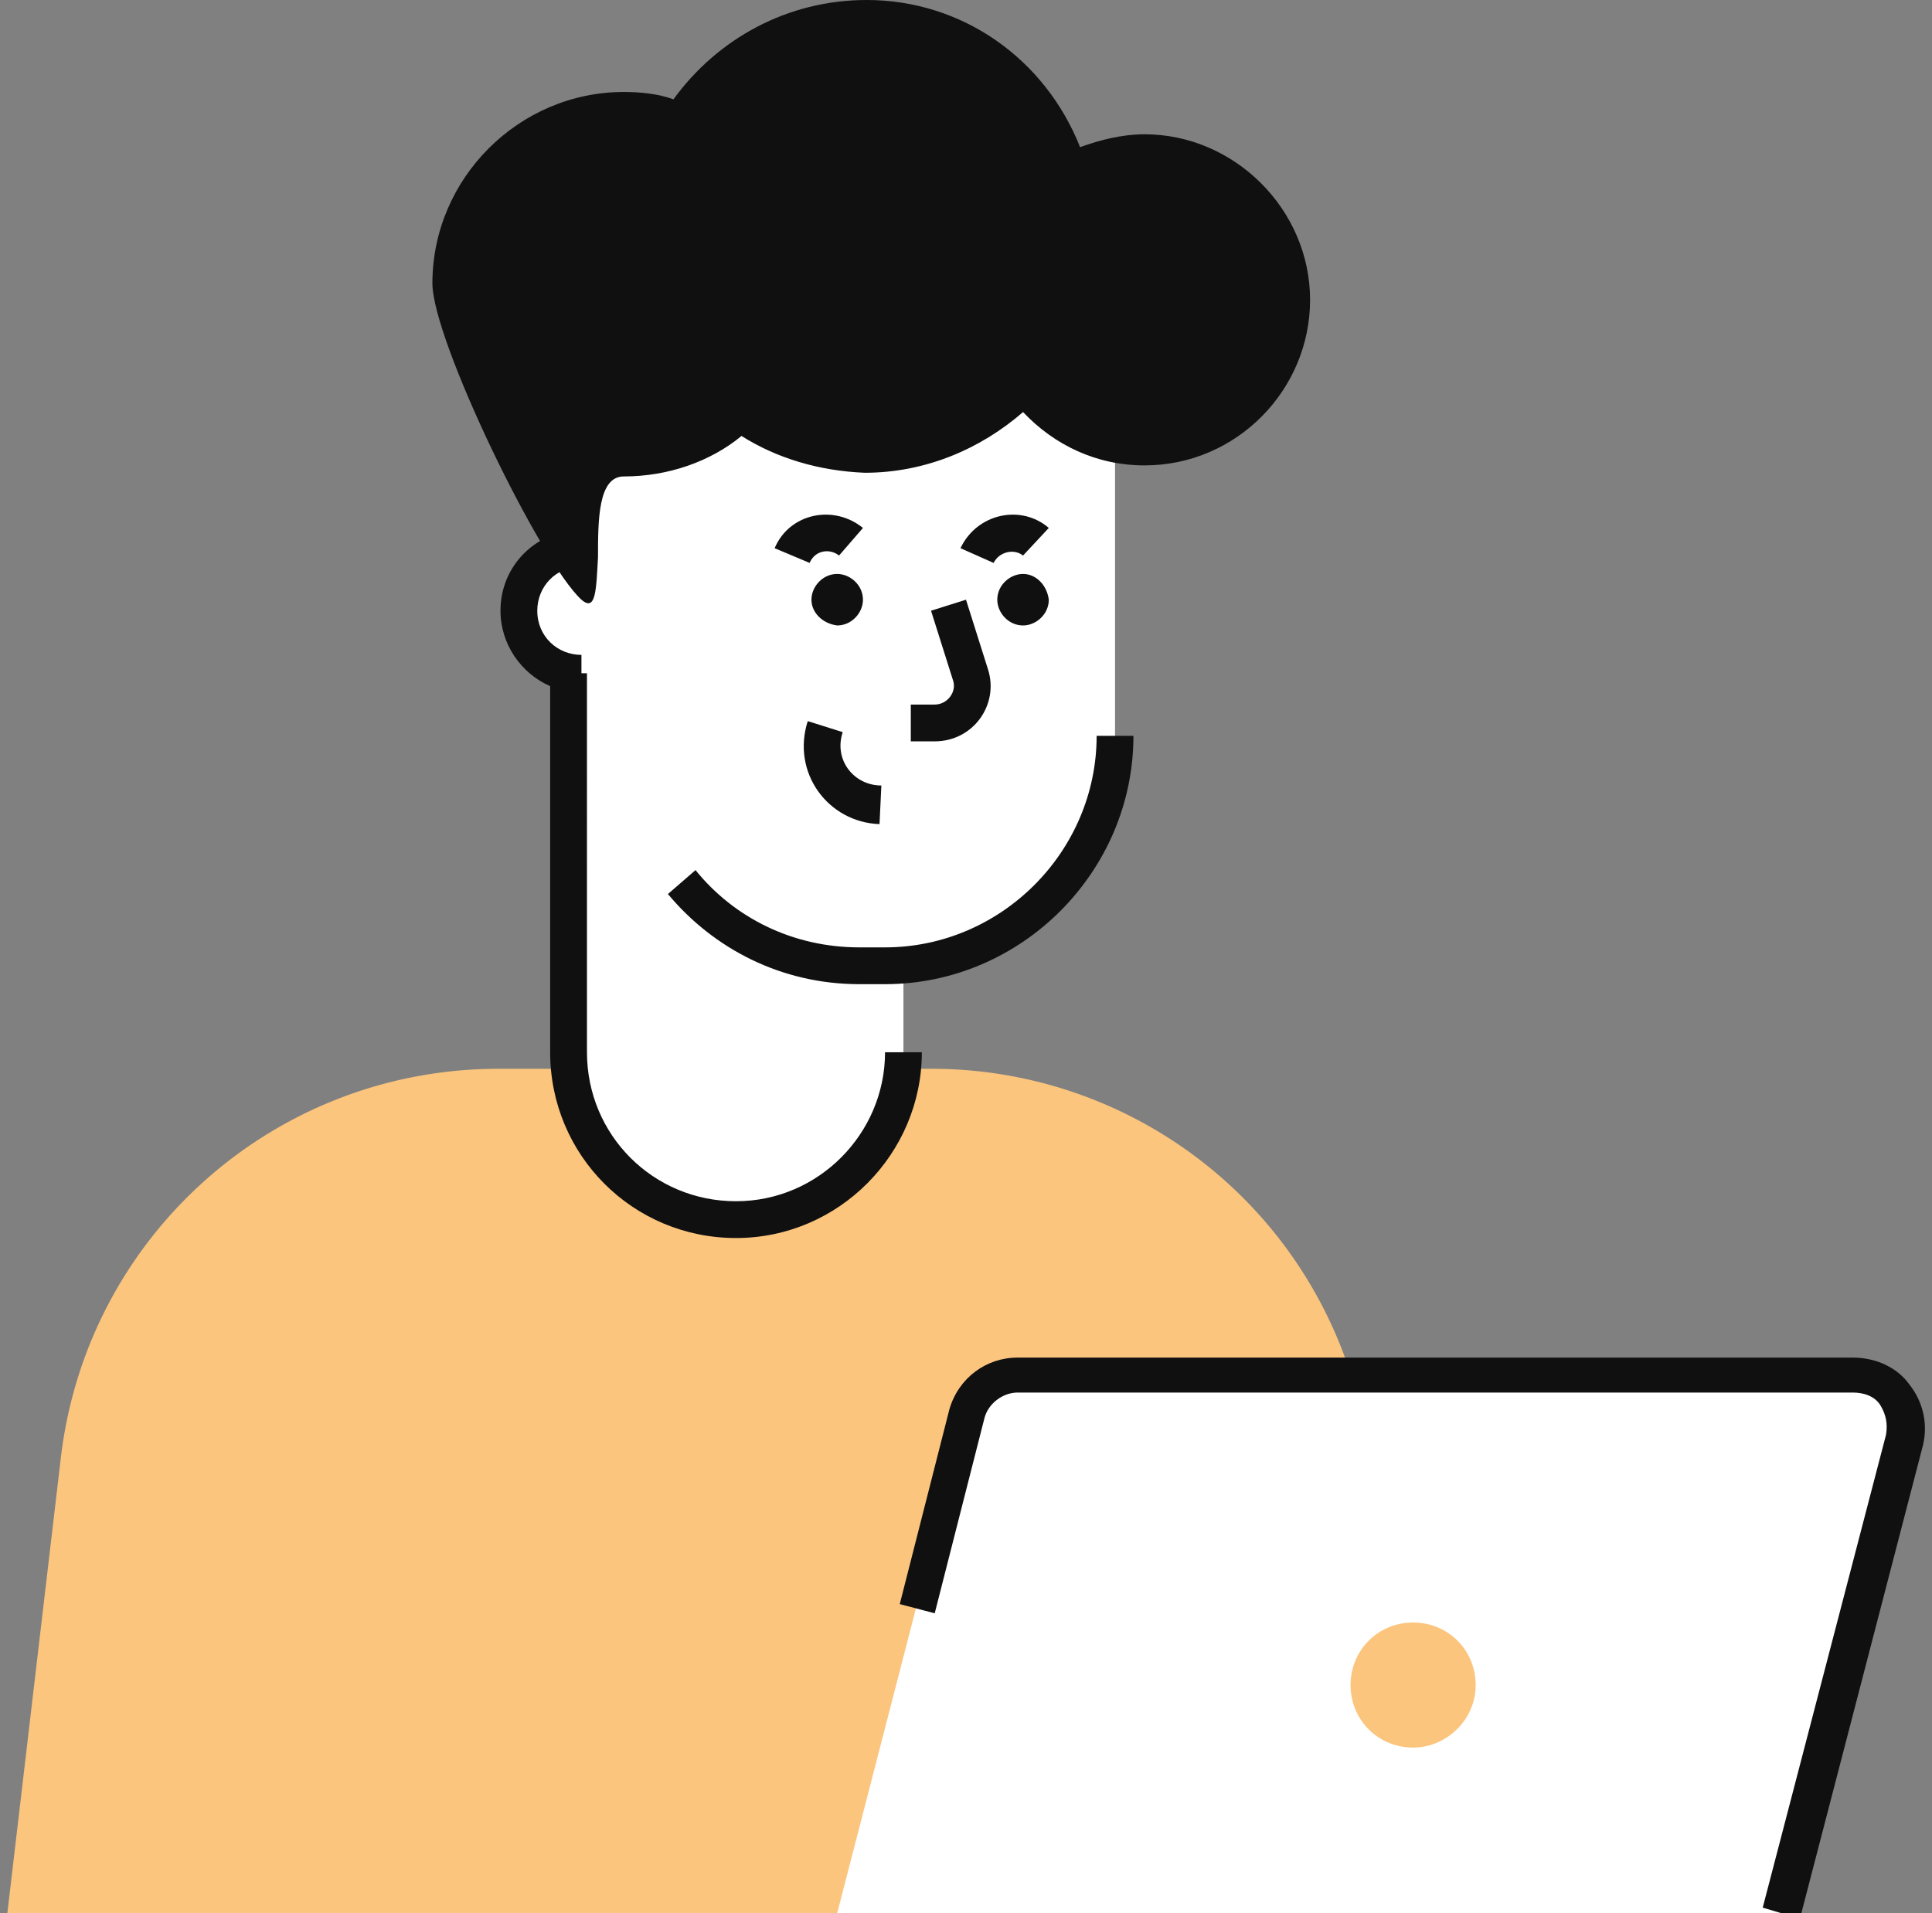
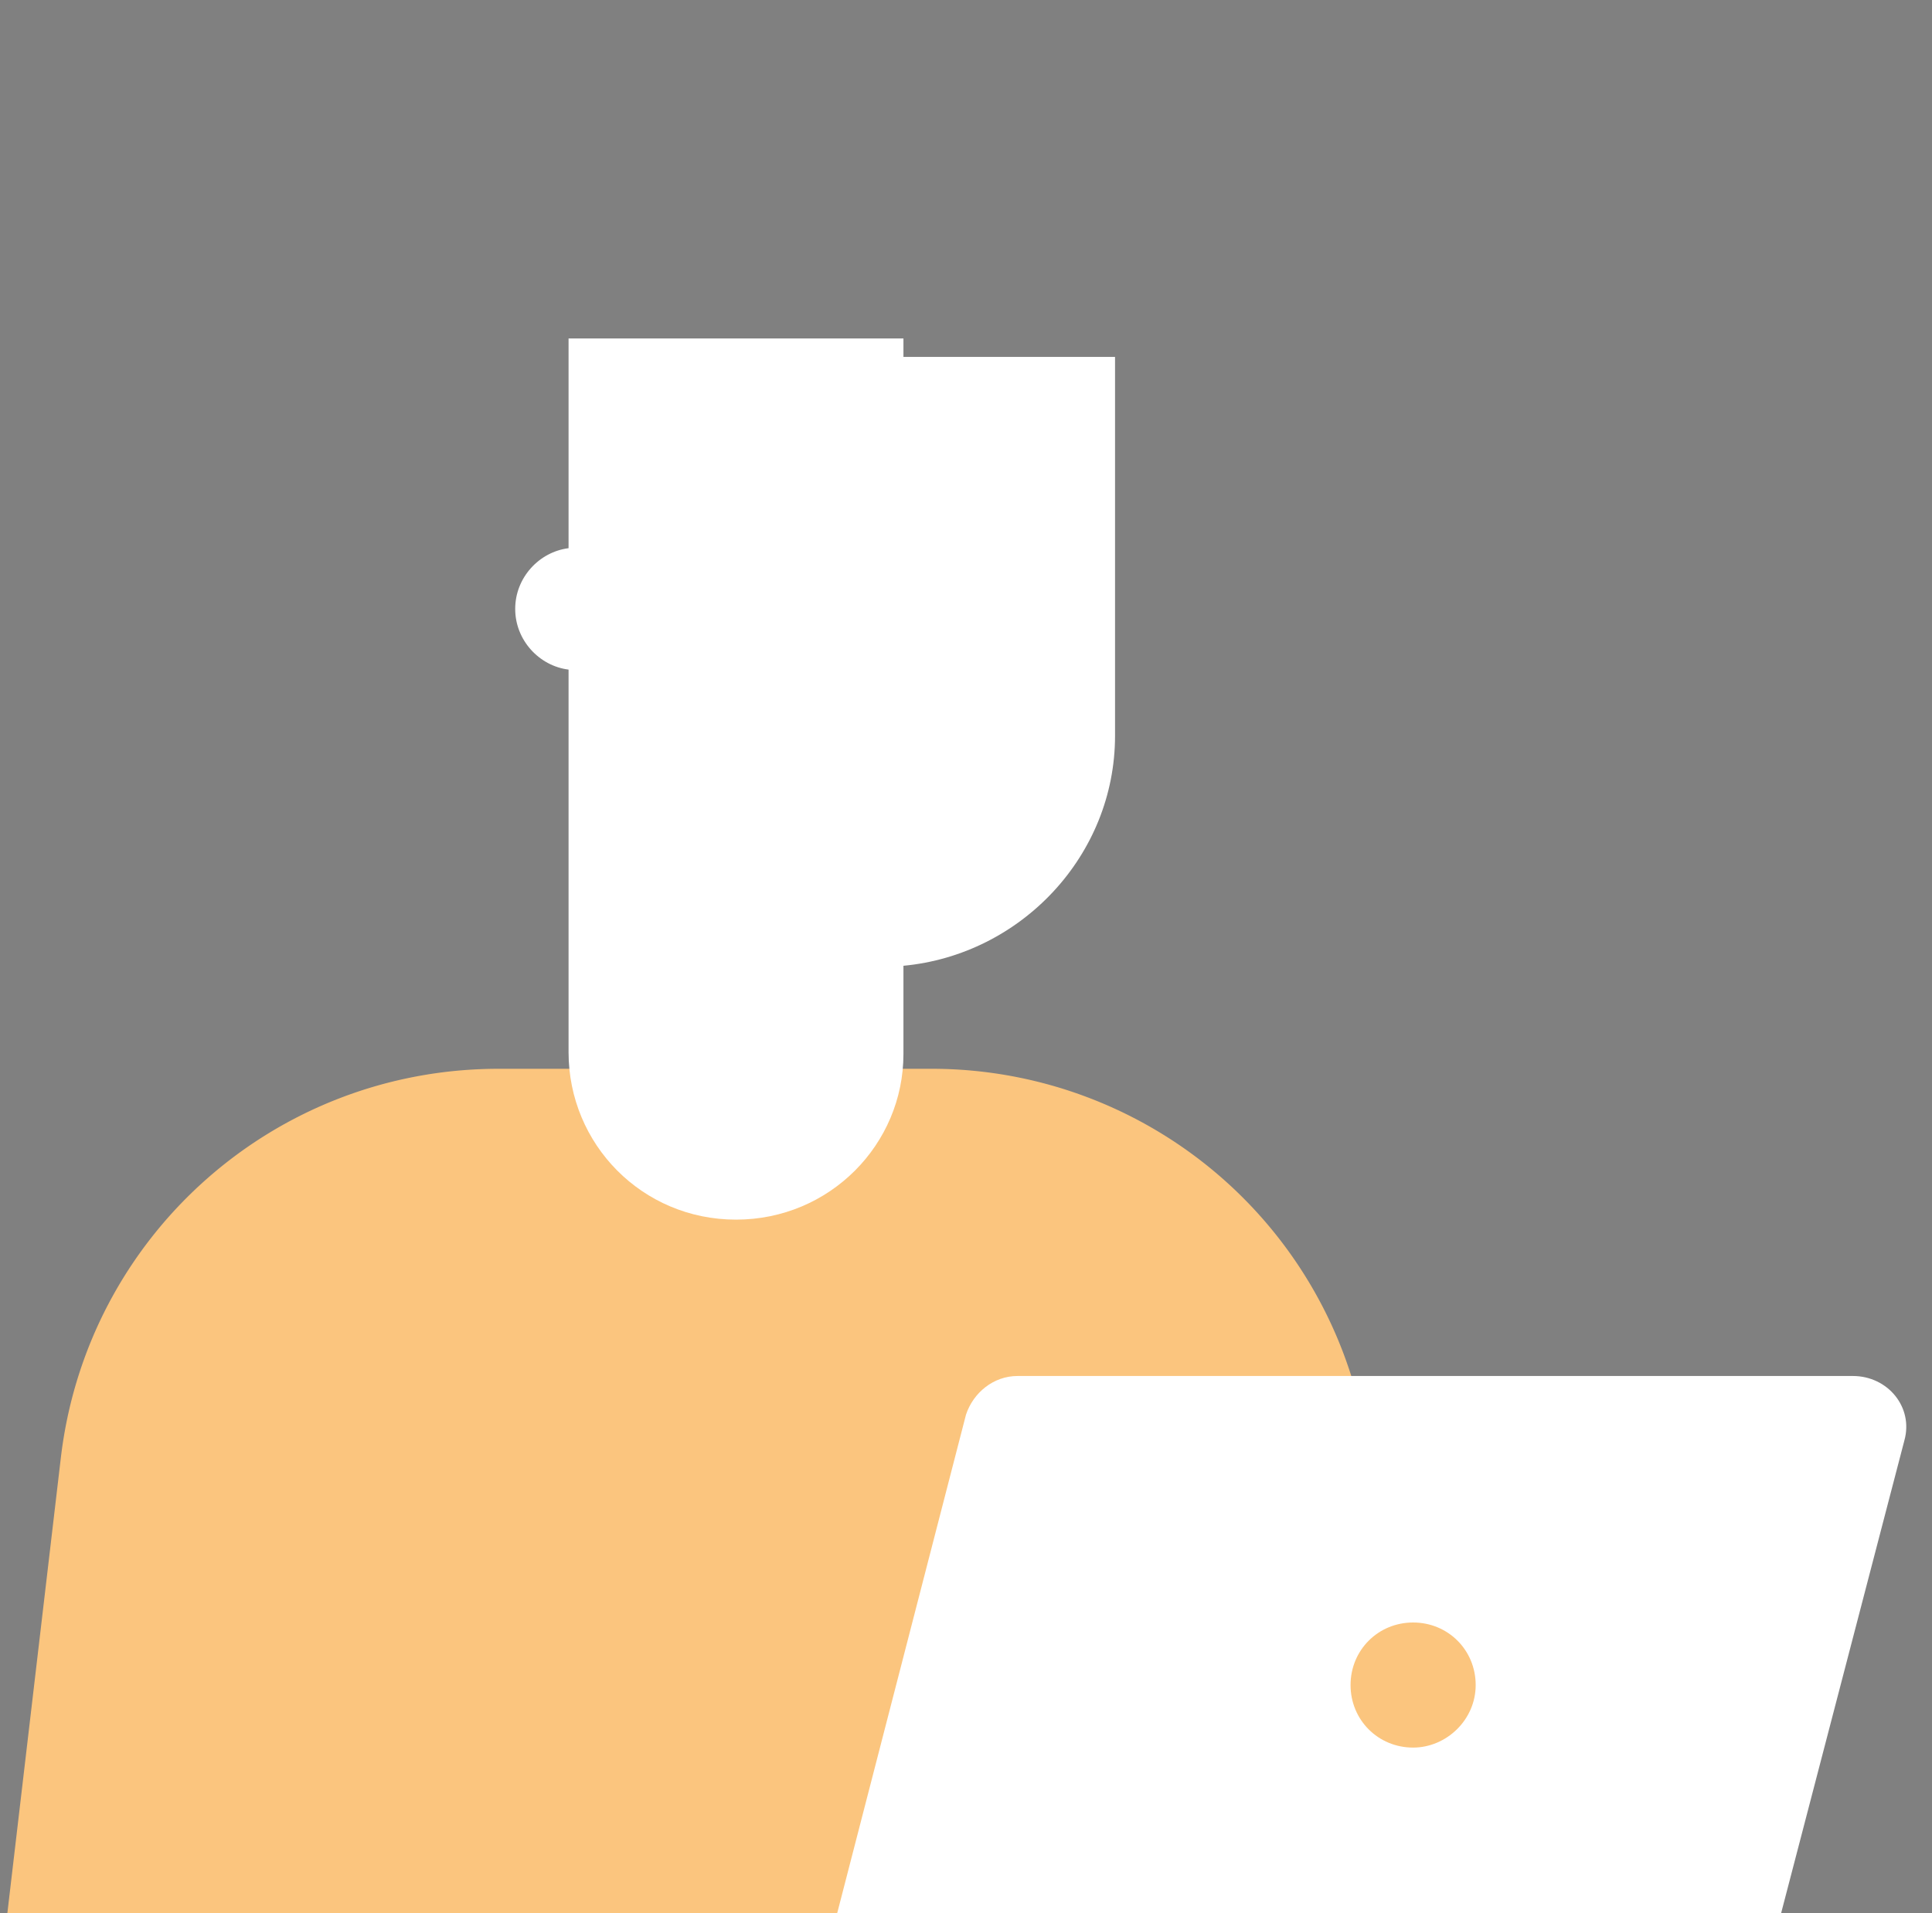
<svg xmlns="http://www.w3.org/2000/svg" viewBox="0 0 105 104">
  <rect x="0" y="0" width="105" height="104" fill="#808080" stroke="none" />
  <path fill="#FBC57E" d="M74.4 79.3a23.92 23.92 0 00-23.8-21.2H27.1c-12.2 0-22.4 9.1-23.8 21.2L.4 104h76.9l-2.9-24.7z" />
  <path fill-rule="evenodd" clip-rule="evenodd" fill="#FFF" d="M40 66.3c-5.1 0-9.1-4.1-9.1-9.1V36.4c-1.6-.2-2.9-1.6-2.9-3.3 0-1.7 1.3-3.1 2.9-3.3V18.4h18.2v1h11.5V40c0 6.5-5.1 11.9-11.5 12.5v4.8c0 4.9-4 9-9.1 9z" />
  <path fill="#FFF" d="M96.8 104l6.7-25.7c.5-1.8-.9-3.5-2.8-3.5H55.3c-1.3 0-2.4.9-2.8 2.1l-7 27.1h51.3z" />
-   <path fill="#101010" d="M96.8 104l-1-.3 6.7-25.7c.1-.6 0-1.1-.3-1.6s-.9-.7-1.5-.7H55.3c-.8 0-1.6.6-1.8 1.4l-2.7 10.6-1.9-.5 2.7-10.6c.5-1.7 2-2.8 3.7-2.8h45.4c1.2 0 2.4.5 3.1 1.5.7.9 1 2.1.7 3.3L97.9 104h-1.1z" />
  <path fill="#FBC57E" d="M76.8 95c-1.9 0-3.4-1.5-3.4-3.4s1.5-3.4 3.4-3.4 3.4 1.5 3.4 3.4-1.6 3.4-3.4 3.4z" />
-   <path fill-rule="evenodd" clip-rule="evenodd" fill="#101010" d="M42.1 29.8c.8-1.9 3.2-2.4 4.8-1.1l-1.3 1.5c-.5-.4-1.3-.3-1.6.4l-1.9-.8zm2 2.8c0-.7.6-1.4 1.4-1.4.7 0 1.4.6 1.4 1.4 0 .7-.6 1.4-1.4 1.4-.8-.1-1.4-.7-1.4-1.4zM59.6 40c0 6.3-5.2 11.5-11.5 11.5h-1.4c-3.6 0-6.8-1.6-8.9-4.2l-1.5 1.3c2.5 3 6.2 4.9 10.4 4.9h1.4c7.4 0 13.5-6.1 13.5-13.5h-2zm-4-8.8c-.7 0-1.4.6-1.4 1.4 0 .7.6 1.4 1.4 1.4.7 0 1.4-.6 1.4-1.4-.1-.8-.7-1.4-1.4-1.4zm-1.9 5.2l-1.2-3.8-1.9.6 1.2 3.8c.2.6-.3 1.3-1 1.3h-1.3v2h1.3c2.1 0 3.5-2 2.9-3.9zm3.3-7.7c-1.5-1.3-3.9-.8-4.8 1.1l1.8.8c.3-.6 1.1-.8 1.6-.4l1.4-1.5zm-9.2 16.1c-2.8-.1-4.8-2.8-3.9-5.6l1.9.6c-.5 1.5.6 2.9 2.1 2.9l-.1 2.1zM29.2 33.2c0-1.3 1-2.4 2.4-2.4v-2c-2.4 0-4.4 1.9-4.4 4.4 0 1.8 1.1 3.4 2.7 4.1v19.9c0 5.6 4.5 10.1 10.1 10.1s10.1-4.6 10.1-10.1h-2c0 4.4-3.6 8.1-8.1 8.1s-8.1-3.6-8.1-8.1V36.6h-.3v-1c-1.3 0-2.4-1-2.4-2.4z" />
-   <path fill-rule="evenodd" clip-rule="evenodd" fill="#101010" d="M36.6 5.4c-.8-.3-1.8-.4-2.7-.4-5.7 0-10.4 4.7-10.4 10.4 0 3.1 5.9 15.2 8.1 17.2.8.7.8-.6.9-2.3 0-2 0-4.4 1.4-4.4 2.4 0 4.7-.8 6.4-2.2 1.9 1.2 4.2 1.9 6.7 2 3.3 0 6.3-1.3 8.6-3.3 1.7 1.8 4 2.9 6.6 2.9 5 0 9-4.1 9-9s-4.1-9-9-9c-1.2 0-2.4.3-3.5.7-1.9-4.8-6.4-8-11.6-8-4.3 0-8.1 2.1-10.5 5.4z" />
</svg>